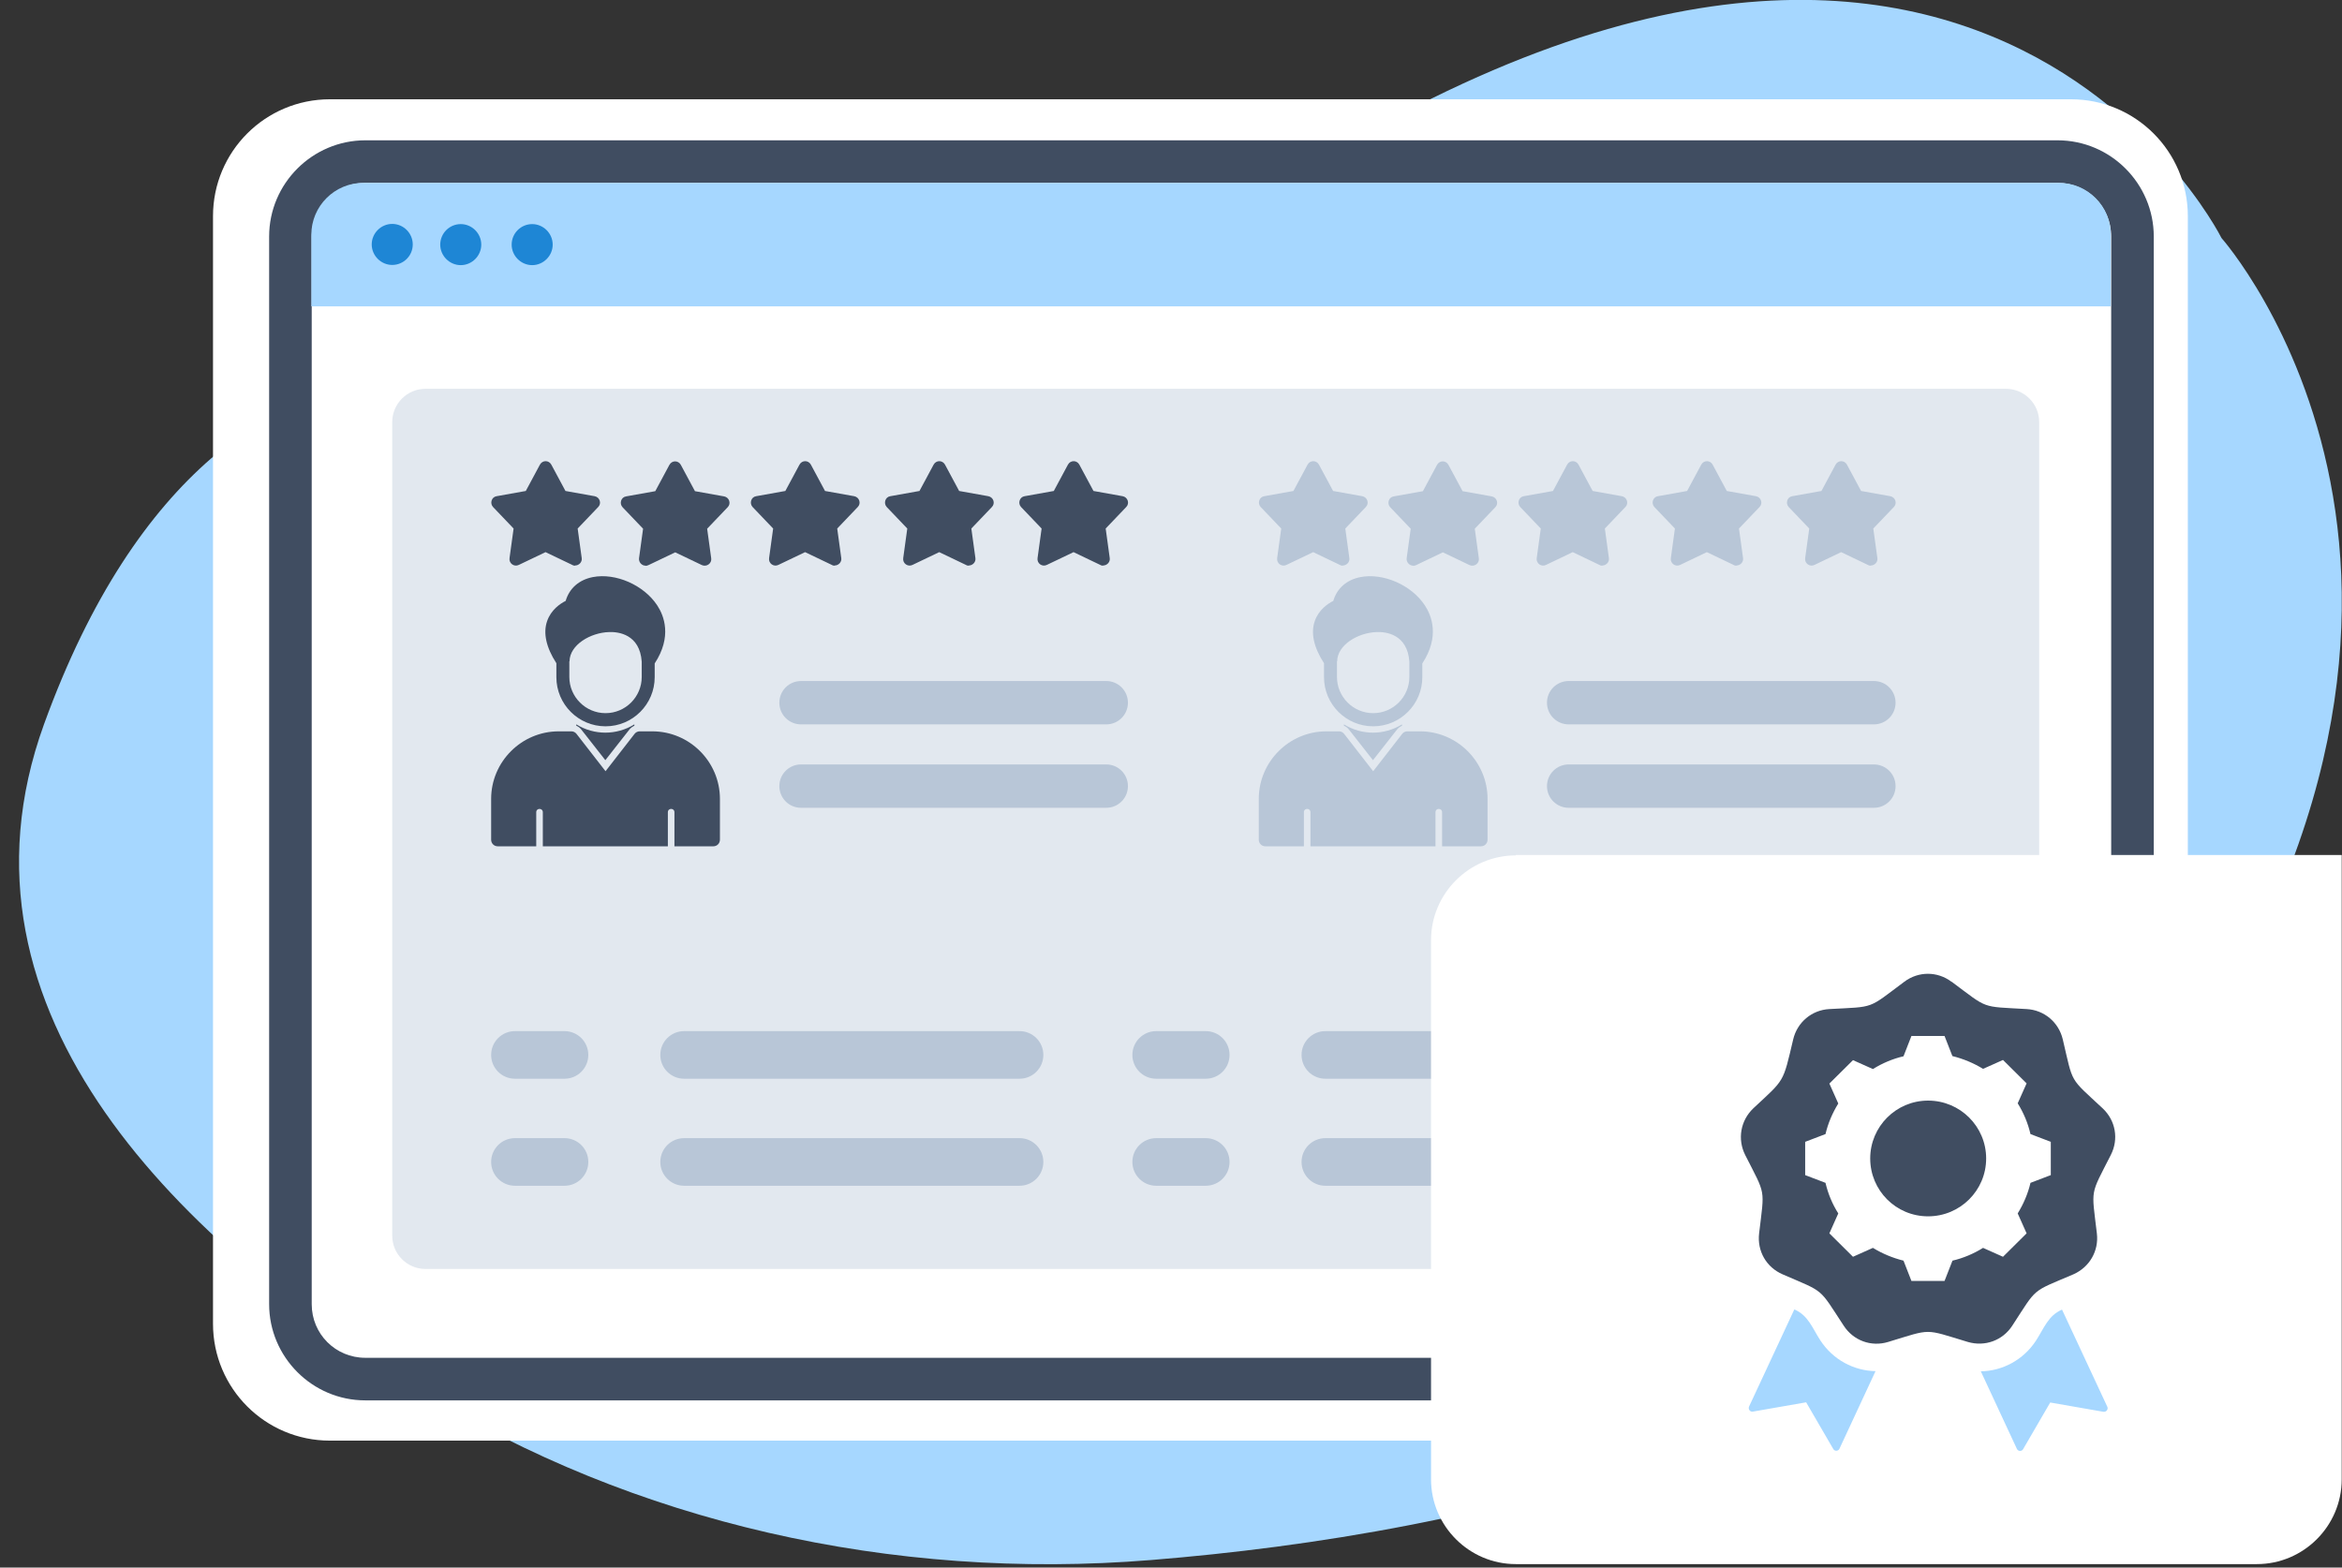
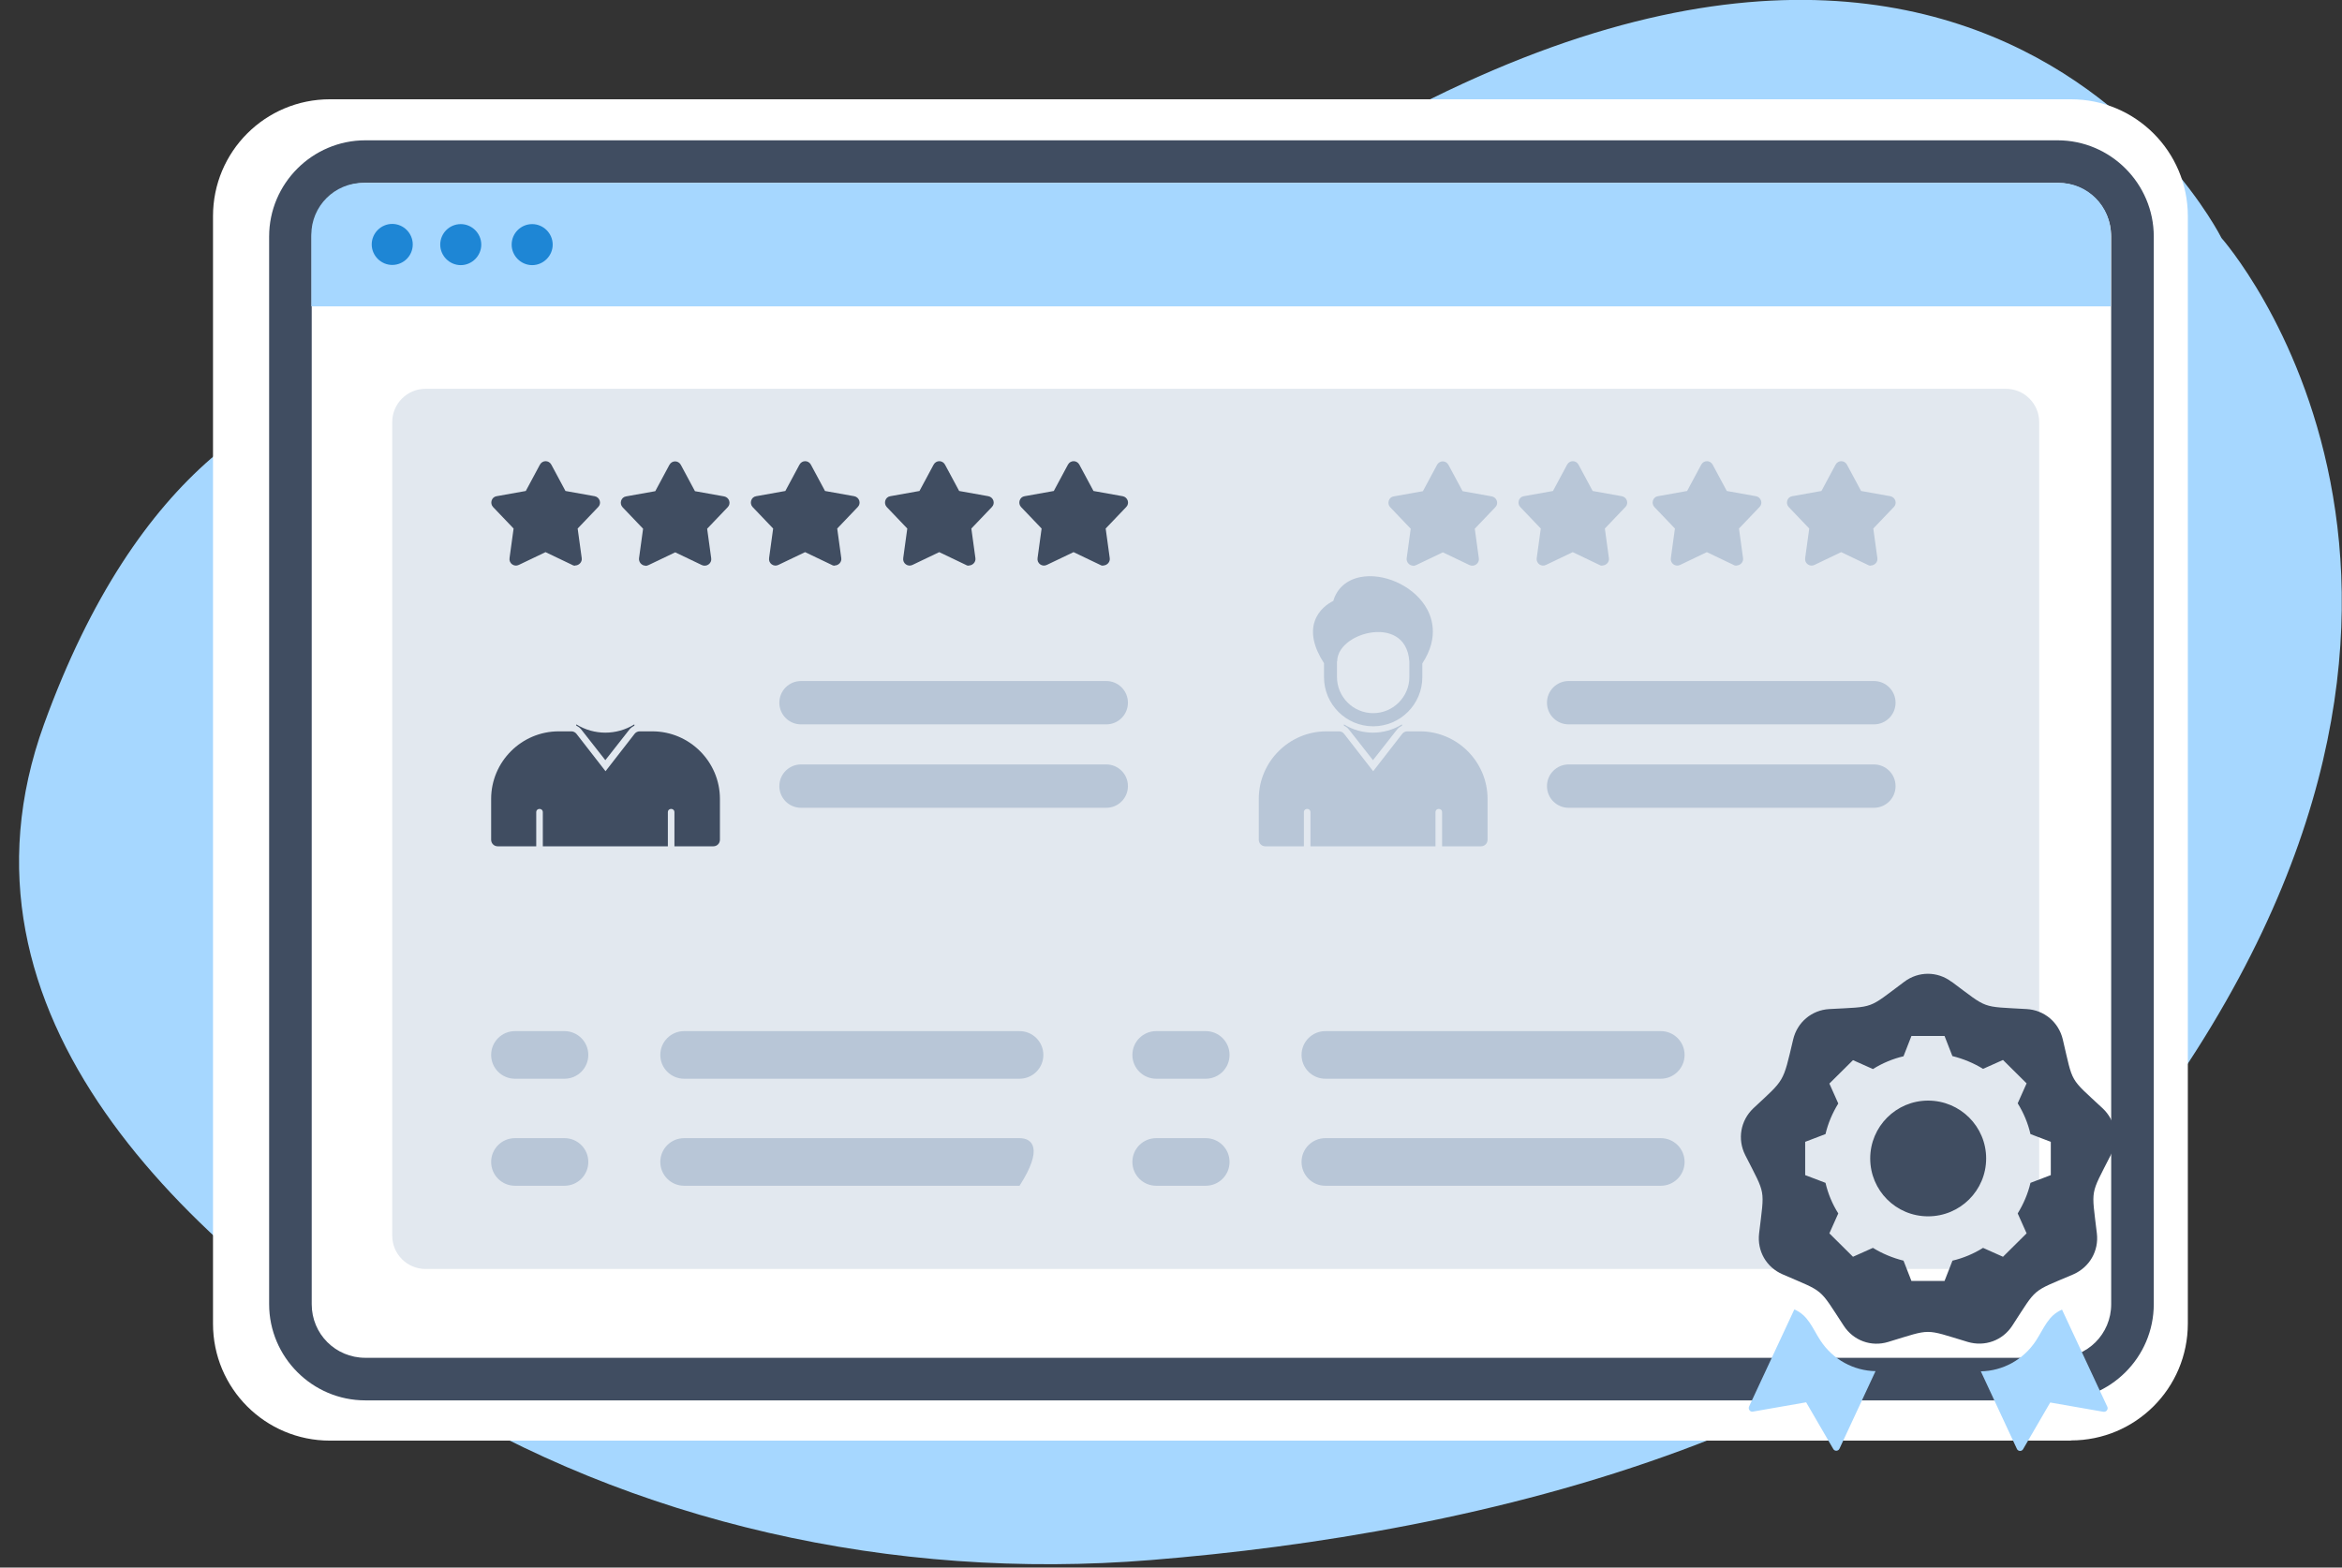
<svg xmlns="http://www.w3.org/2000/svg" width="121" height="81" viewBox="0 0 121 81" fill="none">
  <rect x="0" y="0" width="121" height="81" fill="#333333" stroke="none" />
  <g clip-path="url(#clip0_305_260)">
    <path fill-rule="evenodd" clip-rule="evenodd" d="M31.605 21.04C31.605 21.04 11.895 10.92 2.275 37.42C-3.175 52.46 9.645 64.39 21.765 71.9C32.695 78.66 46.085 81.7 59.465 80.61C76.045 79.27 98.935 74.32 110.915 58.01C131.055 30.61 114.775 12.3 114.775 12.3C114.775 12.3 99.935 -17.44 57.745 15.55C57.745 15.55 45.725 25.42 31.605 21.04Z" fill="#A6D7FF" />
    <path fill-rule="evenodd" clip-rule="evenodd" d="M106.995 74.44H17.045C13.705 74.44 11.005 71.74 11.005 68.4V11.17C11.005 7.83 13.705 5.13 17.045 5.13H106.995C110.335 5.13 113.035 7.83 113.035 11.17V68.39C113.035 71.73 110.335 74.43 106.995 74.43V74.44Z" fill="white" />
    <path d="M106.305 72.36H18.875C16.135 72.36 13.905 70.12 13.905 67.39V12.22C13.905 9.48 16.145 7.25 18.875 7.25H106.305C109.045 7.25 111.275 9.49 111.275 12.22V67.39C111.275 70.13 109.035 72.36 106.305 72.36ZM18.875 9.45C17.335 9.45 16.105 10.68 16.105 12.22V67.39C16.105 68.93 17.335 70.16 18.875 70.16H106.305C107.845 70.16 109.075 68.93 109.075 67.39V12.22C109.075 10.68 107.845 9.45 106.305 9.45H18.875Z" fill="#404D61" />
    <path fill-rule="evenodd" clip-rule="evenodd" d="M106.395 9.45H18.765C17.285 9.45 16.085 10.65 16.085 12.13V15.83H109.055V12.13C109.055 10.65 107.855 9.45 106.375 9.45H106.395Z" fill="#A6D7FF" />
    <path fill-rule="evenodd" clip-rule="evenodd" d="M21.325 12.63C21.325 13.22 20.845 13.69 20.265 13.69C19.685 13.69 19.205 13.21 19.205 12.63C19.205 12.05 19.685 11.57 20.265 11.57C20.845 11.57 21.325 12.05 21.325 12.63ZM23.805 11.58C23.215 11.58 22.745 12.06 22.745 12.64C22.745 13.22 23.225 13.7 23.805 13.7C24.385 13.7 24.865 13.22 24.865 12.64C24.865 12.06 24.385 11.58 23.805 11.58ZM27.495 11.58C26.905 11.58 26.435 12.06 26.435 12.64C26.435 13.22 26.915 13.7 27.495 13.7C28.075 13.7 28.555 13.22 28.555 12.64C28.555 12.06 28.075 11.58 27.495 11.58Z" fill="#1E86D5" />
    <path opacity="0.4" d="M103.635 20.09H21.985C21.035 20.09 20.265 20.86 20.265 21.81V63.85C20.265 64.8 21.035 65.57 21.985 65.57H103.635C104.585 65.57 105.355 64.8 105.355 63.85V21.81C105.355 20.86 104.585 20.09 103.635 20.09Z" fill="#B8C6D7" />
    <path d="M59.735 55.74H62.295C62.975 55.74 63.525 55.19 63.525 54.51C63.525 53.83 62.975 53.28 62.295 53.28H59.735C59.055 53.28 58.505 53.83 58.505 54.51C58.505 55.19 59.055 55.74 59.735 55.74Z" fill="#B8C6D7" />
    <path d="M59.735 61.27H62.295C62.975 61.27 63.525 60.72 63.525 60.04C63.525 59.36 62.975 58.81 62.295 58.81H59.735C59.055 58.81 58.505 59.36 58.505 60.04C58.505 60.72 59.055 61.27 59.735 61.27Z" fill="#B8C6D7" />
    <path d="M68.475 55.74H85.805C86.485 55.74 87.035 55.19 87.035 54.51C87.035 53.83 86.485 53.28 85.805 53.28H68.475C67.795 53.28 67.245 53.83 67.245 54.51C67.245 55.19 67.795 55.74 68.475 55.74Z" fill="#B8C6D7" />
    <path d="M68.475 61.27H85.805C86.485 61.27 87.035 60.72 87.035 60.04C87.035 59.36 86.485 58.81 85.805 58.81H68.475C67.795 58.81 67.245 59.36 67.245 60.04C67.245 60.72 67.795 61.27 68.475 61.27Z" fill="#B8C6D7" />
-     <path d="M78.315 44.18H120.985V76.44C120.985 78.85 119.015 80.82 116.605 80.82H78.315C75.905 80.82 73.935 78.85 73.935 76.44V48.58C73.935 46.17 75.905 44.2 78.315 44.2V44.18Z" fill="white" />
-     <path fill-rule="evenodd" clip-rule="evenodd" d="M29.415 34.17V34.98C29.415 36.01 30.255 36.85 31.285 36.85C32.315 36.85 33.155 36.01 33.155 34.98V34.19C33.055 32.77 31.945 32.64 31.465 32.66C30.505 32.69 29.435 33.32 29.425 34.17H29.415ZM28.745 34.27C28.215 33.45 28.055 32.71 28.265 32.1C28.465 31.51 28.945 31.19 29.225 31.05C29.415 30.4 29.915 29.96 30.625 29.82C31.805 29.59 33.265 30.23 33.955 31.28C34.305 31.81 34.735 32.89 33.825 34.28V34.99C33.825 36.39 32.685 37.53 31.285 37.53C29.885 37.53 28.745 36.39 28.745 34.99V34.27Z" fill="#404D61" />
    <path fill-rule="evenodd" clip-rule="evenodd" d="M29.775 37.43C30.695 38 31.855 38 32.775 37.43V37.5C32.675 37.55 32.585 37.61 32.515 37.7L31.275 39.28L30.035 37.7C29.965 37.61 29.875 37.54 29.775 37.5V37.42V37.43Z" fill="#404D61" />
    <path fill-rule="evenodd" clip-rule="evenodd" d="M36.835 43.73H34.845V41.97C34.845 41.74 34.505 41.74 34.505 41.97V43.73H28.045V41.97C28.045 41.74 27.705 41.74 27.705 41.97V43.73H25.715C25.525 43.73 25.375 43.58 25.375 43.39V41.28C25.375 39.36 26.945 37.79 28.865 37.79H29.525C29.625 37.79 29.725 37.84 29.785 37.92L31.285 39.85L32.785 37.92C32.845 37.84 32.945 37.79 33.045 37.79H33.705C35.625 37.79 37.195 39.36 37.195 41.28V43.39C37.195 43.58 37.045 43.73 36.855 43.73H36.835Z" fill="#404D61" />
    <path fill-rule="evenodd" clip-rule="evenodd" d="M29.715 29.23C29.715 29.23 29.615 29.23 29.565 29.19L28.185 28.53L26.805 29.19C26.565 29.31 26.285 29.11 26.325 28.84L26.535 27.31L25.475 26.2C25.295 26.01 25.395 25.68 25.655 25.64L27.165 25.37L27.895 24.01C28.025 23.77 28.355 23.77 28.485 24.01L29.215 25.37L30.725 25.64C30.985 25.69 31.095 26.01 30.905 26.2L29.845 27.31L30.055 28.84C30.085 29.04 29.915 29.22 29.715 29.22V29.23Z" fill="#404D61" />
    <path fill-rule="evenodd" clip-rule="evenodd" d="M33.355 29.23C33.155 29.23 32.995 29.05 33.015 28.85L33.225 27.32L32.165 26.21C31.985 26.02 32.085 25.69 32.345 25.65L33.855 25.38L34.585 24.02C34.715 23.78 35.045 23.78 35.175 24.02L35.905 25.38L37.415 25.65C37.675 25.7 37.785 26.02 37.595 26.21L36.535 27.32L36.745 28.85C36.785 29.11 36.505 29.31 36.265 29.2L34.885 28.54L33.505 29.2C33.505 29.2 33.405 29.24 33.355 29.24V29.23Z" fill="#404D61" />
    <path fill-rule="evenodd" clip-rule="evenodd" d="M43.125 29.23C43.125 29.23 43.025 29.23 42.975 29.19L41.595 28.53L40.215 29.19C39.975 29.31 39.695 29.11 39.735 28.84L39.945 27.31L38.885 26.2C38.705 26.01 38.805 25.68 39.065 25.64L40.575 25.37L41.305 24.01C41.435 23.77 41.765 23.77 41.895 24.01L42.625 25.37L44.135 25.64C44.395 25.69 44.505 26.01 44.315 26.2L43.255 27.31L43.465 28.84C43.495 29.04 43.325 29.22 43.125 29.22V29.23Z" fill="#404D61" />
    <path fill-rule="evenodd" clip-rule="evenodd" d="M50.055 29.23C50.055 29.23 49.955 29.23 49.905 29.19L48.525 28.53L47.145 29.19C46.905 29.31 46.625 29.11 46.665 28.84L46.875 27.31L45.815 26.2C45.635 26.01 45.735 25.68 45.995 25.64L47.505 25.37L48.235 24.01C48.365 23.77 48.695 23.77 48.825 24.01L49.555 25.37L51.065 25.64C51.325 25.69 51.435 26.01 51.245 26.2L50.185 27.31L50.395 28.84C50.425 29.04 50.255 29.22 50.055 29.22V29.23Z" fill="#404D61" />
    <path fill-rule="evenodd" clip-rule="evenodd" d="M56.995 29.23C56.995 29.23 56.895 29.23 56.845 29.19L55.465 28.53L54.085 29.19C53.845 29.31 53.565 29.11 53.605 28.84L53.815 27.31L52.755 26.2C52.575 26.01 52.675 25.68 52.935 25.64L54.445 25.37L55.175 24.01C55.305 23.77 55.635 23.77 55.765 24.01L56.495 25.37L58.005 25.64C58.265 25.69 58.375 26.01 58.185 26.2L57.125 27.31L57.335 28.84C57.365 29.04 57.195 29.22 56.995 29.22V29.23Z" fill="#404D61" />
    <path d="M26.605 55.74H29.165C29.845 55.74 30.395 55.19 30.395 54.51C30.395 53.83 29.845 53.28 29.165 53.28H26.605C25.925 53.28 25.375 53.83 25.375 54.51C25.375 55.19 25.925 55.74 26.605 55.74Z" fill="#B8C6D7" />
    <path d="M26.605 61.27H29.165C29.845 61.27 30.395 60.72 30.395 60.04C30.395 59.36 29.845 58.81 29.165 58.81H26.605C25.925 58.81 25.375 59.36 25.375 60.04C25.375 60.72 25.925 61.27 26.605 61.27Z" fill="#B8C6D7" />
    <path d="M35.345 55.74H52.675C53.355 55.74 53.905 55.19 53.905 54.51C53.905 53.83 53.355 53.28 52.675 53.28H35.345C34.665 53.28 34.115 53.83 34.115 54.51C34.115 55.19 34.665 55.74 35.345 55.74Z" fill="#B8C6D7" />
    <path d="M41.385 37.43H57.155C57.775 37.43 58.275 36.93 58.275 36.31C58.275 35.69 57.775 35.19 57.155 35.19H41.385C40.765 35.19 40.265 35.69 40.265 36.31C40.265 36.93 40.765 37.43 41.385 37.43Z" fill="#B8C6D7" />
    <path d="M41.385 41.74H57.155C57.775 41.74 58.275 41.24 58.275 40.62C58.275 40 57.775 39.5 57.155 39.5H41.385C40.765 39.5 40.265 40 40.265 40.62C40.265 41.24 40.765 41.74 41.385 41.74Z" fill="#B8C6D7" />
    <path fill-rule="evenodd" clip-rule="evenodd" d="M69.075 34.17V34.98C69.075 36.01 69.915 36.85 70.945 36.85C71.975 36.85 72.815 36.01 72.815 34.98V34.19C72.715 32.77 71.605 32.64 71.125 32.66C70.165 32.69 69.095 33.32 69.085 34.17H69.075ZM68.405 34.27C67.875 33.45 67.715 32.71 67.925 32.1C68.125 31.51 68.605 31.19 68.885 31.05C69.075 30.4 69.575 29.96 70.285 29.82C71.465 29.59 72.925 30.23 73.615 31.28C73.965 31.81 74.395 32.89 73.485 34.28V34.99C73.485 36.39 72.345 37.53 70.945 37.53C69.545 37.53 68.405 36.39 68.405 34.99V34.27Z" fill="#B8C6D7" />
    <path fill-rule="evenodd" clip-rule="evenodd" d="M69.435 37.43C70.355 38 71.515 38 72.435 37.43V37.5C72.335 37.55 72.245 37.61 72.175 37.7L70.935 39.28L69.695 37.7C69.625 37.61 69.535 37.54 69.435 37.5V37.42V37.43Z" fill="#B8C6D7" />
    <path fill-rule="evenodd" clip-rule="evenodd" d="M76.495 43.73H74.505V41.97C74.505 41.74 74.165 41.74 74.165 41.97V43.73H67.705V41.97C67.705 41.74 67.365 41.74 67.365 41.97V43.73H65.375C65.185 43.73 65.035 43.58 65.035 43.39V41.28C65.035 39.36 66.605 37.79 68.525 37.79H69.185C69.285 37.79 69.385 37.84 69.445 37.92L70.945 39.85L72.445 37.92C72.505 37.84 72.605 37.79 72.705 37.79H73.365C75.285 37.79 76.855 39.36 76.855 41.28V43.39C76.855 43.58 76.705 43.73 76.515 43.73H76.495Z" fill="#B8C6D7" />
-     <path fill-rule="evenodd" clip-rule="evenodd" d="M69.375 29.23C69.375 29.23 69.275 29.23 69.225 29.19L67.845 28.53L66.465 29.19C66.225 29.31 65.945 29.11 65.985 28.84L66.195 27.31L65.135 26.2C64.955 26.01 65.055 25.68 65.315 25.64L66.825 25.37L67.555 24.01C67.685 23.77 68.015 23.77 68.145 24.01L68.875 25.37L70.385 25.64C70.645 25.69 70.755 26.01 70.565 26.2L69.505 27.31L69.715 28.84C69.745 29.04 69.575 29.22 69.375 29.22V29.23Z" fill="#B8C6D7" />
    <path fill-rule="evenodd" clip-rule="evenodd" d="M73.015 29.23C72.815 29.23 72.655 29.05 72.675 28.85L72.885 27.32L71.825 26.21C71.645 26.02 71.745 25.69 72.005 25.65L73.515 25.38L74.245 24.02C74.375 23.78 74.705 23.78 74.835 24.02L75.565 25.38L77.075 25.65C77.335 25.7 77.445 26.02 77.255 26.21L76.195 27.32L76.405 28.85C76.445 29.11 76.165 29.31 75.925 29.2L74.545 28.54L73.165 29.2C73.165 29.2 73.065 29.24 73.015 29.24V29.23Z" fill="#B8C6D7" />
    <path fill-rule="evenodd" clip-rule="evenodd" d="M82.785 29.23C82.785 29.23 82.685 29.23 82.635 29.19L81.255 28.53L79.875 29.19C79.635 29.31 79.355 29.11 79.395 28.84L79.605 27.31L78.545 26.2C78.365 26.01 78.465 25.68 78.725 25.64L80.235 25.37L80.965 24.01C81.095 23.77 81.425 23.77 81.555 24.01L82.285 25.37L83.795 25.64C84.055 25.69 84.165 26.01 83.975 26.2L82.915 27.31L83.125 28.84C83.155 29.04 82.985 29.22 82.785 29.22V29.23Z" fill="#B8C6D7" />
    <path fill-rule="evenodd" clip-rule="evenodd" d="M89.715 29.23C89.715 29.23 89.615 29.23 89.565 29.19L88.185 28.53L86.805 29.19C86.565 29.31 86.284 29.11 86.325 28.84L86.535 27.31L85.475 26.2C85.295 26.01 85.395 25.68 85.655 25.64L87.165 25.37L87.895 24.01C88.025 23.77 88.355 23.77 88.485 24.01L89.215 25.37L90.725 25.64C90.985 25.69 91.095 26.01 90.905 26.2L89.845 27.31L90.055 28.84C90.085 29.04 89.915 29.22 89.715 29.22V29.23Z" fill="#B8C6D7" />
    <path fill-rule="evenodd" clip-rule="evenodd" d="M96.654 29.23C96.654 29.23 96.555 29.23 96.504 29.19L95.124 28.53L93.745 29.19C93.504 29.31 93.225 29.11 93.264 28.84L93.475 27.31L92.415 26.2C92.234 26.01 92.335 25.68 92.594 25.64L94.105 25.37L94.835 24.01C94.965 23.77 95.294 23.77 95.424 24.01L96.154 25.37L97.665 25.64C97.924 25.69 98.034 26.01 97.844 26.2L96.784 27.31L96.995 28.84C97.025 29.04 96.855 29.22 96.654 29.22V29.23Z" fill="#B8C6D7" />
    <path d="M81.045 37.43H96.815C97.435 37.43 97.935 36.93 97.935 36.31C97.935 35.69 97.435 35.19 96.815 35.19H81.045C80.425 35.19 79.925 35.69 79.925 36.31C79.925 36.93 80.425 37.43 81.045 37.43Z" fill="#B8C6D7" />
    <path d="M81.045 41.74H96.815C97.435 41.74 97.935 41.24 97.935 40.62C97.935 40 97.435 39.5 96.815 39.5H81.045C80.425 39.5 79.925 40 79.925 40.62C79.925 41.24 80.425 41.74 81.045 41.74Z" fill="#B8C6D7" />
-     <path d="M35.345 61.27H52.675C53.355 61.27 53.905 60.72 53.905 60.04C53.905 59.36 53.355 58.81 52.675 58.81H35.345C34.665 58.81 34.115 59.36 34.115 60.04C34.115 60.72 34.665 61.27 35.345 61.27Z" fill="#B8C6D7" />
+     <path d="M35.345 61.27H52.675C53.905 59.36 53.355 58.81 52.675 58.81H35.345C34.665 58.81 34.115 59.36 34.115 60.04C34.115 60.72 34.665 61.27 35.345 61.27Z" fill="#B8C6D7" />
    <path fill-rule="evenodd" clip-rule="evenodd" d="M99.615 56.87C101.275 56.87 102.615 58.21 102.615 59.86C102.615 61.51 101.275 62.85 99.615 62.85C97.955 62.85 96.625 61.51 96.625 59.86C96.625 58.21 97.965 56.87 99.615 56.87ZM100.875 54.58L100.465 53.53H98.755L98.345 54.58C97.785 54.71 97.245 54.94 96.765 55.24L95.735 54.78L94.515 55.99L94.975 57.02C94.675 57.51 94.445 58.04 94.315 58.6L93.265 59V60.72L94.315 61.12C94.445 61.68 94.665 62.21 94.975 62.7L94.515 63.73L95.735 64.94L96.765 64.48C97.255 64.78 97.785 65 98.345 65.14L98.755 66.19H100.465L100.875 65.14C101.435 65.01 101.975 64.78 102.455 64.48L103.485 64.94L104.705 63.73L104.245 62.7C104.545 62.21 104.775 61.68 104.905 61.12L105.955 60.72V59L104.905 58.6C104.775 58.04 104.555 57.51 104.245 57.01L104.705 55.98L103.485 54.77L102.455 55.23C101.965 54.93 101.435 54.71 100.875 54.57V54.58ZM100.835 50.73C102.755 52.16 102.315 52 104.705 52.14C105.615 52.19 106.365 52.82 106.575 53.71C107.125 56.04 106.885 55.64 108.635 57.27C109.305 57.9 109.475 58.86 109.055 59.68C107.975 61.81 108.055 61.36 108.335 63.73C108.445 64.64 107.955 65.48 107.115 65.85C104.915 66.79 105.275 66.49 103.965 68.5C103.465 69.27 102.545 69.6 101.665 69.34C99.375 68.65 99.835 68.65 97.555 69.34C96.675 69.61 95.755 69.27 95.255 68.5C93.945 66.5 94.295 66.8 92.105 65.85C91.265 65.49 90.775 64.65 90.885 63.73C91.165 61.36 91.245 61.81 90.165 59.68C89.755 58.86 89.925 57.9 90.585 57.27C92.225 55.74 92.105 55.99 92.645 53.71C92.855 52.82 93.605 52.19 94.515 52.14C96.905 52.01 96.465 52.16 98.385 50.73C99.115 50.18 100.095 50.18 100.825 50.73H100.835Z" fill="#404D61" />
    <path fill-rule="evenodd" clip-rule="evenodd" d="M96.895 70.86L95.035 74.86C94.975 74.99 94.785 75 94.715 74.87L93.315 72.46L90.565 72.94C90.425 72.97 90.305 72.82 90.365 72.68L92.705 67.66C93.425 67.97 93.625 68.61 94.055 69.27C94.705 70.26 95.775 70.83 96.905 70.85L96.895 70.86Z" fill="#A6D7FF" />
    <path fill-rule="evenodd" clip-rule="evenodd" d="M102.335 70.86C103.465 70.84 104.535 70.27 105.185 69.28C105.615 68.62 105.815 67.98 106.535 67.67L108.875 72.69C108.935 72.82 108.825 72.97 108.675 72.95L105.925 72.47L104.525 74.88C104.455 75.01 104.265 75 104.205 74.87L102.345 70.87L102.335 70.86Z" fill="#A6D7FF" />
  </g>
  <defs>
    <clipPath id="clip0_305_260">
      <rect width="120.01" height="80.83" fill="white" transform="translate(0.985)" />
    </clipPath>
  </defs>
</svg>